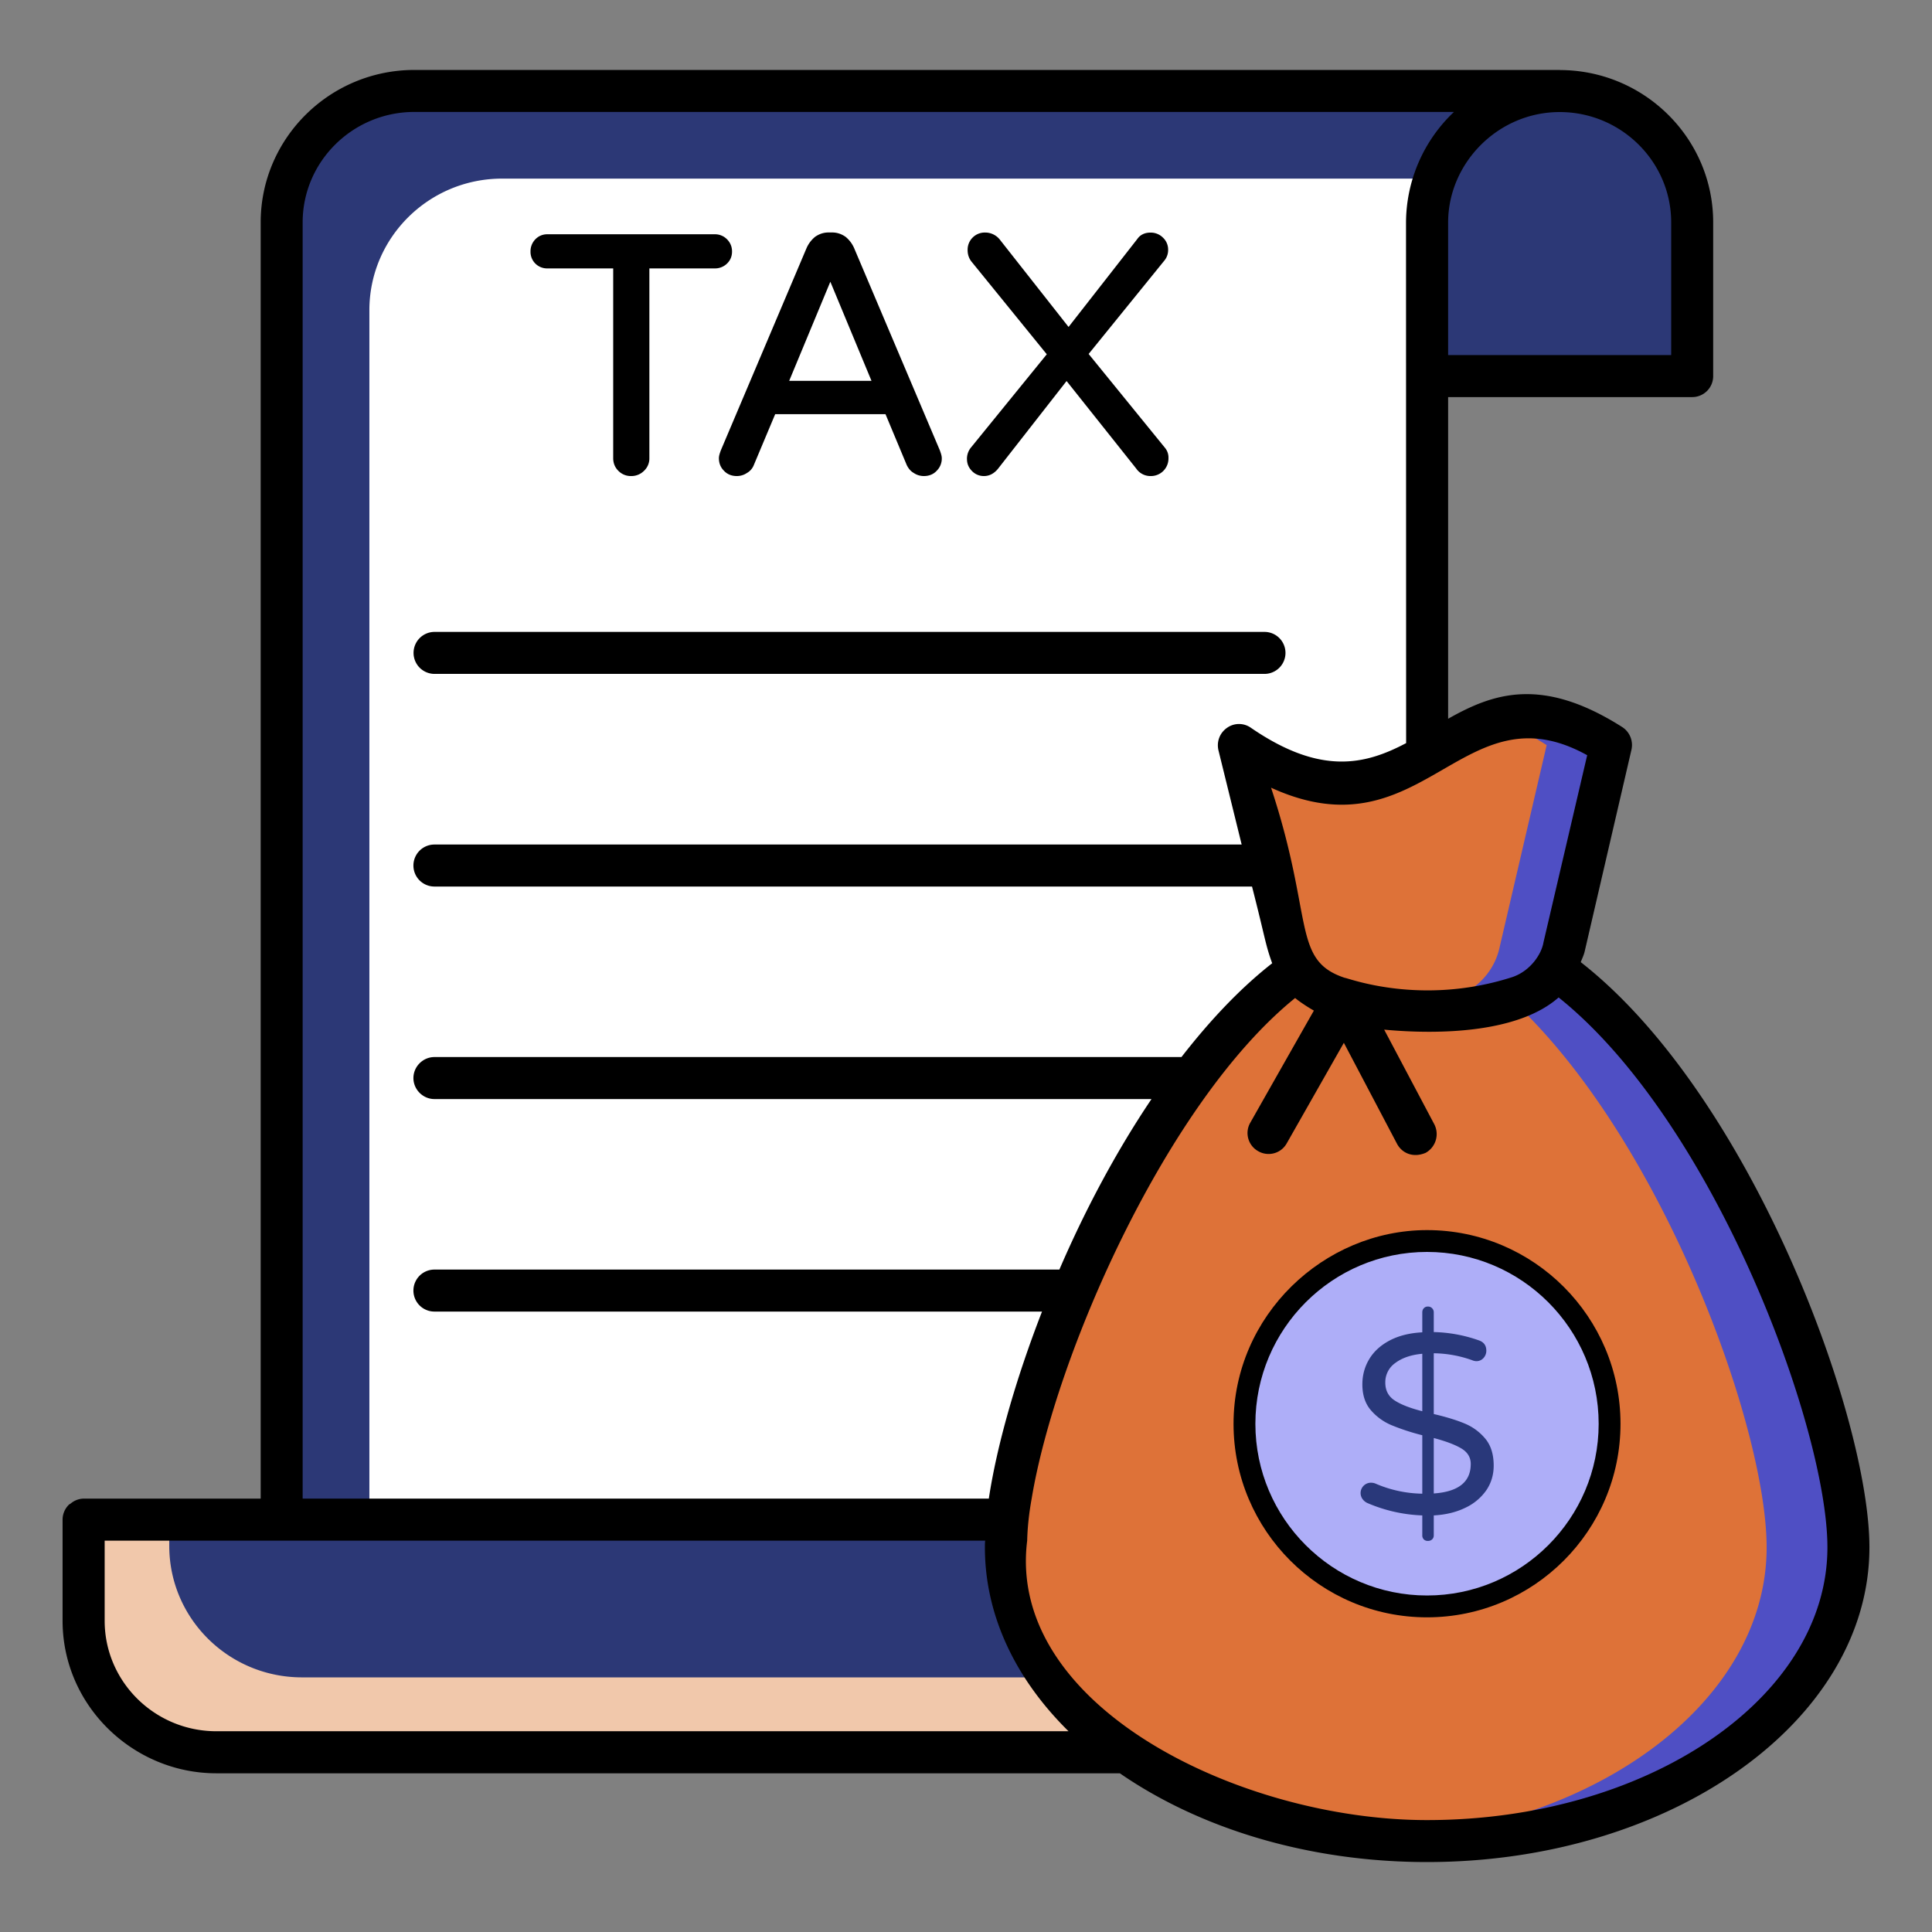
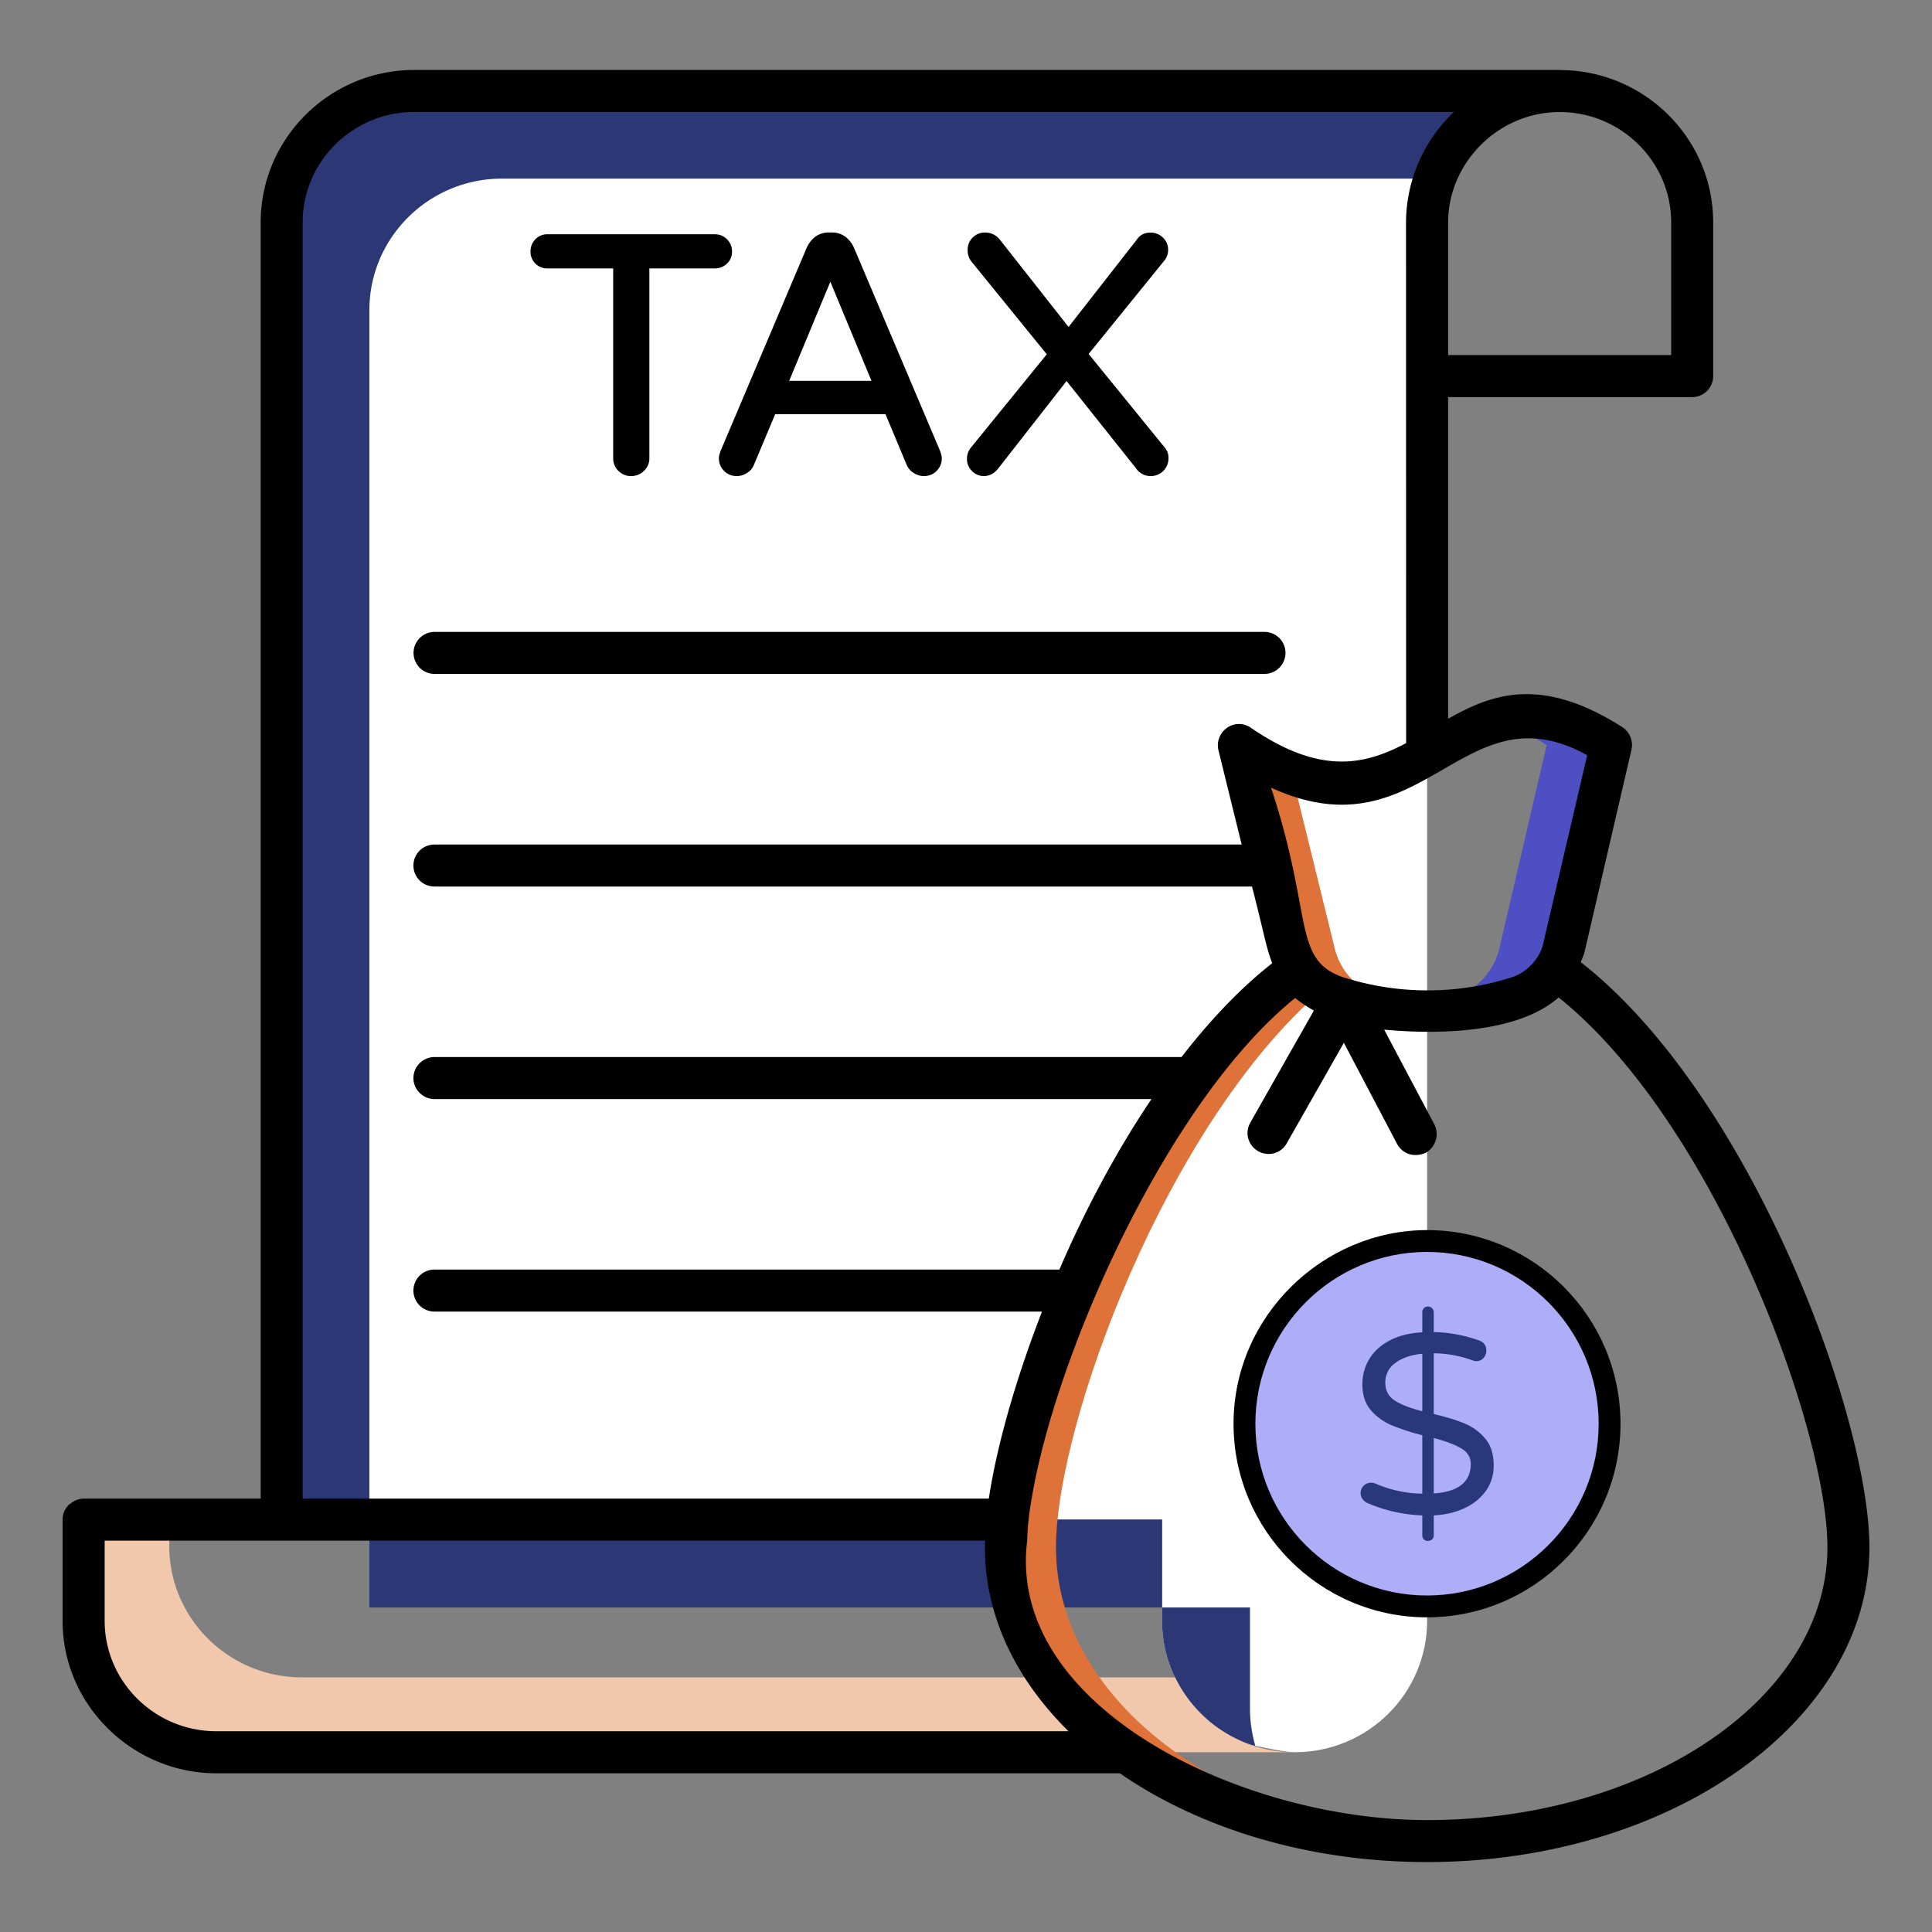
<svg xmlns="http://www.w3.org/2000/svg" id="SvgjsSvg1320" width="288" height="288">
  <rect width="100%" height="100%" fill="#808080" stroke="none" />
  <defs id="SvgjsDefs1321" />
  <g id="SvgjsG1322">
    <svg viewBox="0 0 69 69" width="288" height="288">
      <path fill="#ffffff" d="M14.799 3.248c-2.618 0-4.74 2.103-4.74 4.697v46.327h31.444v3.61c0 2.053 1.327 3.794 3.177 4.433.766.17 1.305.265 1.556.265 2.618 0 4.733-2.104 4.733-4.697V7.945c0-2.594 2.115-4.697 4.733-4.697H14.799z" class="colorfffdff svgShape" />
      <path fill="#2c3876" d="m44.832 62.349-.15-.03c-1.85-.64-3.18-2.38-3.18-4.44v-.47h3.14v3.61c0 .46.07.91.19 1.33zm10.87-59.1a4.72 4.72 0 0 0-4.46 3.13h-33.31c-2.62 0-4.74 2.11-4.74 4.7v43.19h-3.13V7.949c0-2.6 2.12-4.7 4.74-4.7h40.9zM13.192 54.269h28.31v3.14h-28.31z" class="colore5e5e5 svgShape" />
-       <path fill="#2c3876" d="M50.969 13.433V7.946c0-2.594 2.115-4.697 4.733-4.697s4.732 2.103 4.732 4.697v5.487H50.97zM46.236 62.58H7.728c-2.618 0-4.74-2.104-4.74-4.697v-3.61h38.515v3.61c0 2.593 2.115 4.697 4.733 4.697z" class="colore5e5e5 svgShape" />
      <path fill="#f1c8ab" d="M41.97 59.906H10.786c-2.618 0-4.741-2.103-4.741-4.697v-.937H2.987v3.61c0 2.594 2.123 4.698 4.74 4.698h38.51a4.728 4.728 0 0 1-4.268-2.674z" class="colord3d3d3 svgShape" />
-       <path fill="#de7238" d="M66.014 55.265c0 5.79-6.736 10.483-15.045 10.483-8.309 0-15.045-4.693-15.045-10.483 0-4.669 4.383-16.315 10.434-20.646.297.447.737.794 1.261.963 2.213.733 4.427.737 6.64.02a2.35 2.35 0 0 0 1.285-1.007c6.071 4.31 10.47 15.993 10.47 20.67z" class="colorffca0f svgShape" />
-       <path fill="#4f4fc4" d="M66.016 55.264c0 5.792-6.738 10.484-15.047 10.484-.49 0-.98-.019-1.458-.05 7.62-.51 13.583-4.984 13.583-10.434 0-4.325-3.76-14.64-9.128-19.574.093-.025.192-.056.292-.087a2.34 2.34 0 0 0 1.284-1.007c6.075 4.307 10.474 15.99 10.474 20.668z" class="colorffa301 svgShape" />
      <path fill="#de7238" d="M51.869 65.73c-.298.012-.596.018-.9.018-8.309 0-15.047-4.692-15.047-10.484 0-4.666 4.387-16.312 10.437-20.643.21.317.496.578.825.764-5.541 4.804-9.47 15.467-9.47 19.88 0 5.58 6.262 10.141 14.155 10.464z" class="colorfcfbba svgShape" />
-       <path fill="#de7238" d="m44.248 26.608 1.79 7.285a2.418 2.418 0 0 0 1.58 1.69c2.214.731 4.428.738 6.643.02a2.409 2.409 0 0 0 1.602-1.791l1.676-7.204c-5.952-3.806-6.729 4.511-13.29 0z" class="colorffca0f svgShape" />
      <path fill="#4f4fc4" d="m57.54 26.61-1.675 7.203a2.4 2.4 0 0 1-1.607 1.79c-1.483.485-2.966.64-4.45.472.72-.08 1.434-.236 2.154-.472a2.403 2.403 0 0 0 1.6-1.79l1.676-7.202c-.676-.435-1.29-.715-1.85-.864 1.124-.33 2.421-.242 4.152.864z" class="colorffa301 svgShape" />
      <path fill="#de7238" d="M51.763 36.106c-1.384.112-2.761-.062-4.145-.522a2.433 2.433 0 0 1-1.582-1.69l-1.787-7.283c.689.472 1.31.802 1.886 1.019l1.539 6.264c.205.795.8 1.435 1.576 1.69.838.28 1.676.454 2.513.522z" class="colorfcfbba svgShape" />
      <ellipse cx="50.969" cy="50.848" fill="none" rx="6.52" ry="6.527" />
      <ellipse cx="50.969" cy="50.848" fill="#aeaef8" rx="6.52" ry="6.527" class="color3cb547 svgShape" />
      <path fill="#29387a" d="M52.308 50.839c.292.121.537.302.738.542.2.24.3.561.3.962 0 .328-.088.622-.263.88a1.884 1.884 0 0 1-.748.625c-.322.158-.698.25-1.129.274v.71c0 .062-.02.11-.06.147a.214.214 0 0 1-.15.054.197.197 0 0 1-.145-.054.198.198 0 0 1-.055-.146v-.711a5.442 5.442 0 0 1-1.95-.438.436.436 0 0 1-.181-.142.369.369 0 0 1 .3-.588c.06 0 .118.012.173.037a4.362 4.362 0 0 0 1.658.355v-2.088a7.947 7.947 0 0 1-1.102-.36 1.98 1.98 0 0 1-.738-.538c-.2-.234-.3-.54-.3-.917 0-.328.081-.629.245-.902.164-.274.407-.496.729-.666s.71-.268 1.166-.292v-.711c0-.061.018-.111.055-.15a.19.19 0 0 1 .145-.06.205.205 0 0 1 .21.21v.702a5.153 5.153 0 0 1 1.621.3c.17.062.256.183.256.366a.384.384 0 0 1-.1.26.335.335 0 0 1-.265.113.416.416 0 0 1-.146-.036 4.208 4.208 0 0 0-1.366-.246v2.17c.443.104.81.216 1.102.338zm-2.496-.821c.225.146.553.273.984.383v-2.052c-.395.036-.714.144-.957.324a.838.838 0 0 0-.364.706c0 .28.112.493.337.639zm2.715 2.27c0-.237-.111-.422-.333-.556-.222-.133-.55-.258-.988-.374v1.98c.88-.061 1.32-.411 1.32-1.05z" class="colorb7e17a svgShape" />
      <path d="M19.551 9.586H21.9v6.776c0 .18.062.332.185.454a.62.62 0 0 0 .455.186.637.637 0 0 0 .458-.184.606.606 0 0 0 .194-.456V9.586h2.335a.61.61 0 0 0 .437-.172c.12-.115.18-.26.18-.432 0-.17-.06-.316-.18-.437a.598.598 0 0 0-.437-.178h-5.976a.58.58 0 0 0-.432.18.61.61 0 0 0-.172.435.59.59 0 0 0 .604.604zm6.124 6.776c0 .18.06.33.18.45.12.13.28.19.46.19.13 0 .26-.04.36-.11.11-.06.2-.16.25-.29l.76-1.81h3.94l.76 1.82c.06.12.14.22.25.28.1.07.23.11.36.11.18 0 .34-.06.46-.19a.61.61 0 0 0 .18-.45c0-.08-.03-.17-.07-.28l-3.06-7.22c-.07-.16-.17-.29-.3-.4-.14-.1-.3-.16-.49-.16h-.12c-.19 0-.35.06-.49.16-.13.11-.23.24-.3.4l-3.06 7.22c-.04.11-.07.2-.07.28zm3.98-6.3 1.47 3.54h-2.94l1.47-3.54zm4.88 6.336c0 .163.06.306.18.426a.584.584 0 0 0 .424.178c.19 0 .357-.084.499-.254l2.454-3.14 2.487 3.126a.613.613 0 0 0 .512.268.627.627 0 0 0 .64-.64.545.545 0 0 0-.13-.375l-2.721-3.345 2.724-3.36a.597.597 0 0 0 .115-.36.587.587 0 0 0-.187-.438.619.619 0 0 0-.44-.177c-.21 0-.372.079-.475.23l-2.454 3.14L35.71 8.56a.663.663 0 0 0-.524-.255.612.612 0 0 0-.628.628c0 .15.043.284.13.4l2.697 3.32-2.722 3.348a.642.642 0 0 0-.129.396zm-19.015 7.67h29.64a.75.75 0 0 0 0-1.5H15.52a.75.75 0 0 0 0 1.5z" />
      <path d="M56.455 34.362c.05-.13.11-.25.14-.38l1.67-7.2a.763.763 0 0 0-.32-.81c-2.888-1.839-4.637-1.201-6.226-.302V14.182h8.716c.41 0 .75-.33.75-.75v-5.49c0-2.993-2.449-5.428-5.46-5.44-.008 0-.015-.004-.023-.004H14.8c-3.028 0-5.49 2.444-5.49 5.446v45.578H2.985a.734.734 0 0 0-.456.172c-.023.018-.052.028-.072.049a.747.747 0 0 0-.222.529v3.61c0 3.037 2.522 5.45 5.49 5.45h32.27c2.84 1.96 6.71 3.17 10.97 3.17 8.71 0 15.8-5.04 15.8-11.24 0-4.66-4.23-16.15-10.31-20.9zm.23-7.39-1.56 6.68c-.07.43-.47 1.02-1.1 1.24-3.28 1.06-5.89.03-6 .03-1.9-.63-1.09-2.13-2.63-6.79 5.45 2.49 6.82-3.64 11.29-1.16zm3-19.03v4.74h-7.966V7.944c0-2.105 1.767-3.942 3.986-3.942 2.19 0 3.98 1.77 3.98 3.94zm-48.876.002c0-2.175 1.79-3.946 3.99-3.946h37.128a5.462 5.462 0 0 0-1.712 3.944l.004 18.598-.004.002c-1.46.77-3.05 1.16-5.54-.55a.737.737 0 0 0-.85 0c-.26.18-.38.49-.31.8l.83 3.37h-28.83a.749.749 0 1 0 0 1.5h29.2c.48 1.87.47 2.05.72 2.74-1.15.9-2.23 2.05-3.24 3.35h-26.68c-.41 0-.75.34-.75.75s.34.75.75.75h25.61c-1.28 1.9-2.39 4-3.29 6.09h-22.32a.749.749 0 1 0 0 1.5h21.7c-.96 2.47-1.62 4.83-1.9 6.68H10.809V7.944zM7.728 61.83c-2.2 0-3.99-1.77-3.99-3.946v-2.86h31.447c-.01.08-.01.159-.01.239 0 2.449 1.109 4.717 2.987 6.567H7.728zm43.237 3.173c-6.645 0-15.022-4.055-14.28-9.98.01-.44.06-.95.16-1.5.84-5.08 4.8-14.15 9.41-17.88.09.08.37.28.67.45-.06.1-2.14 3.77-2.27 4-.21.36-.08.82.28 1.02.342.2.808.098 1.02-.28l2.04-3.59 1.9 3.61c.174.323.56.512 1.02.32.36-.2.5-.65.31-1.02l-1.79-3.38c1.93.18 4.78.13 6.23-1.15 5.58 4.47 9.6 15.39 9.6 19.64 0 5.37-6.41 9.74-14.3 9.74z" />
      <path d="M50.965 43.932c-3.69 0-6.91 3.05-6.91 6.92 0 3.81 3.1 6.91 6.91 6.91s6.91-3.1 6.91-6.91c0-3.82-3.1-6.92-6.91-6.92zm0 13.05c-3.38 0-6.13-2.75-6.13-6.13 0-3.39 2.75-6.14 6.13-6.14s6.13 2.75 6.13 6.14c0 3.38-2.75 6.13-6.13 6.13z" />
    </svg>
  </g>
</svg>